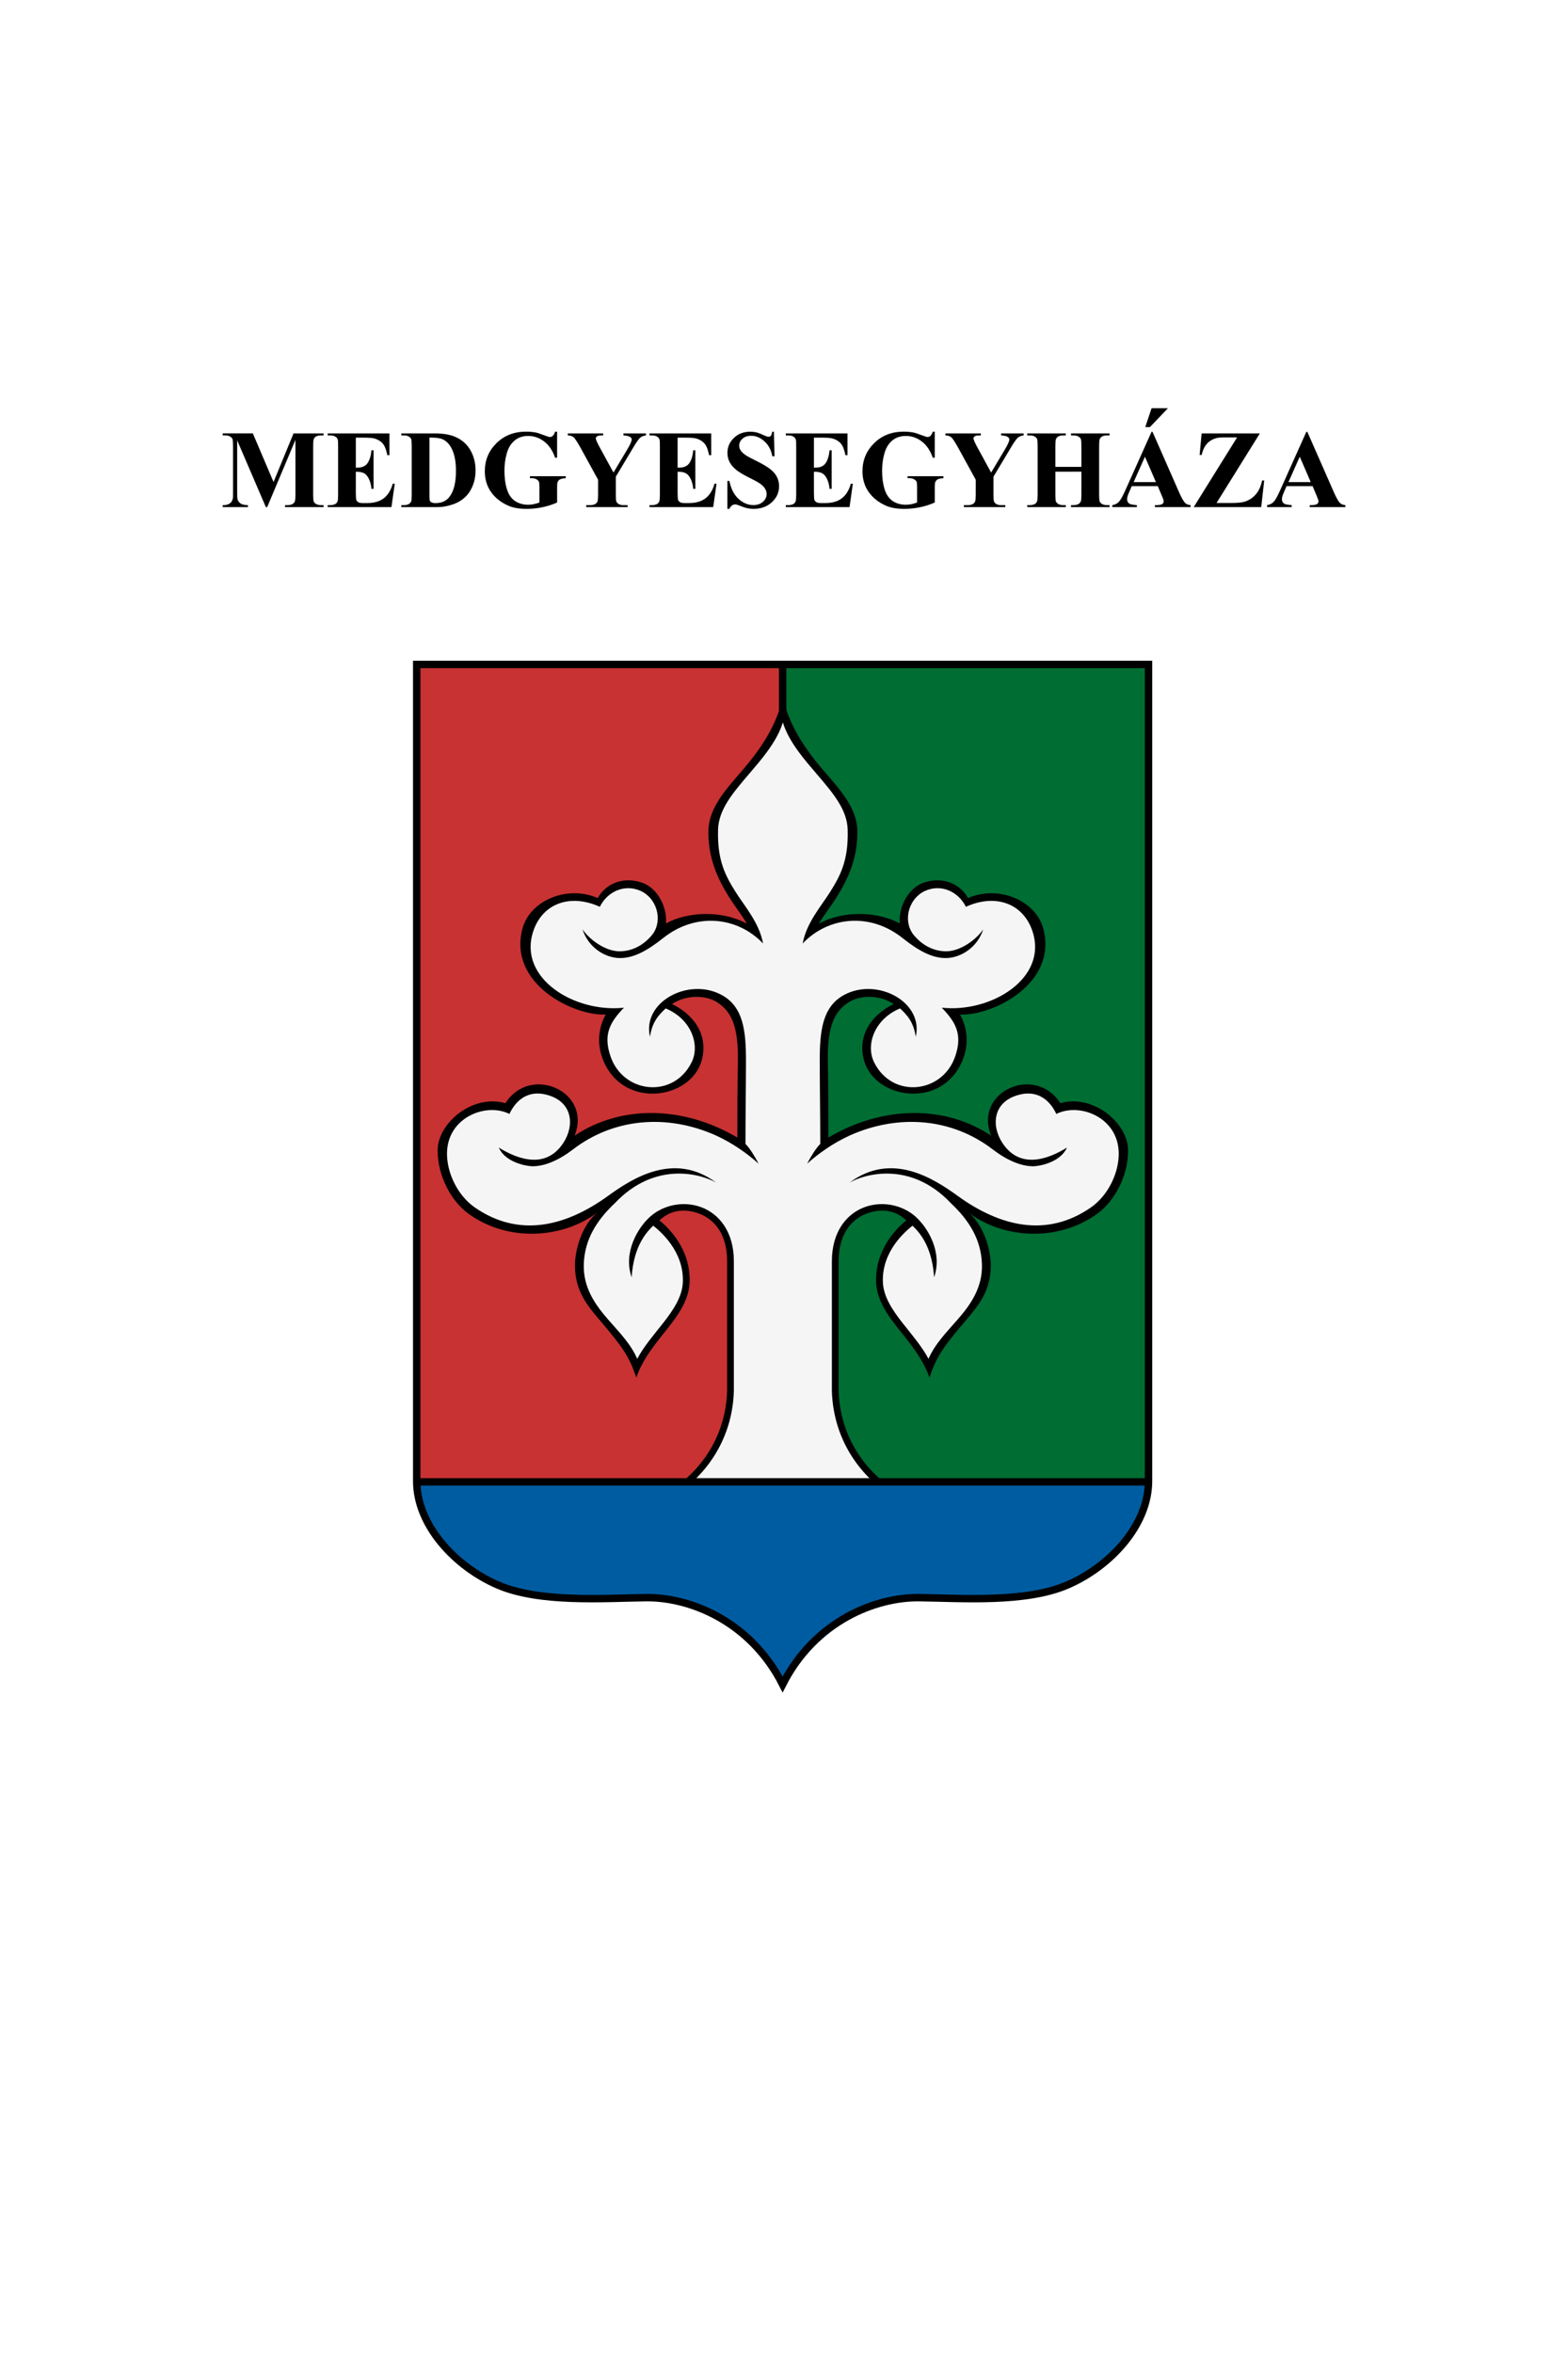
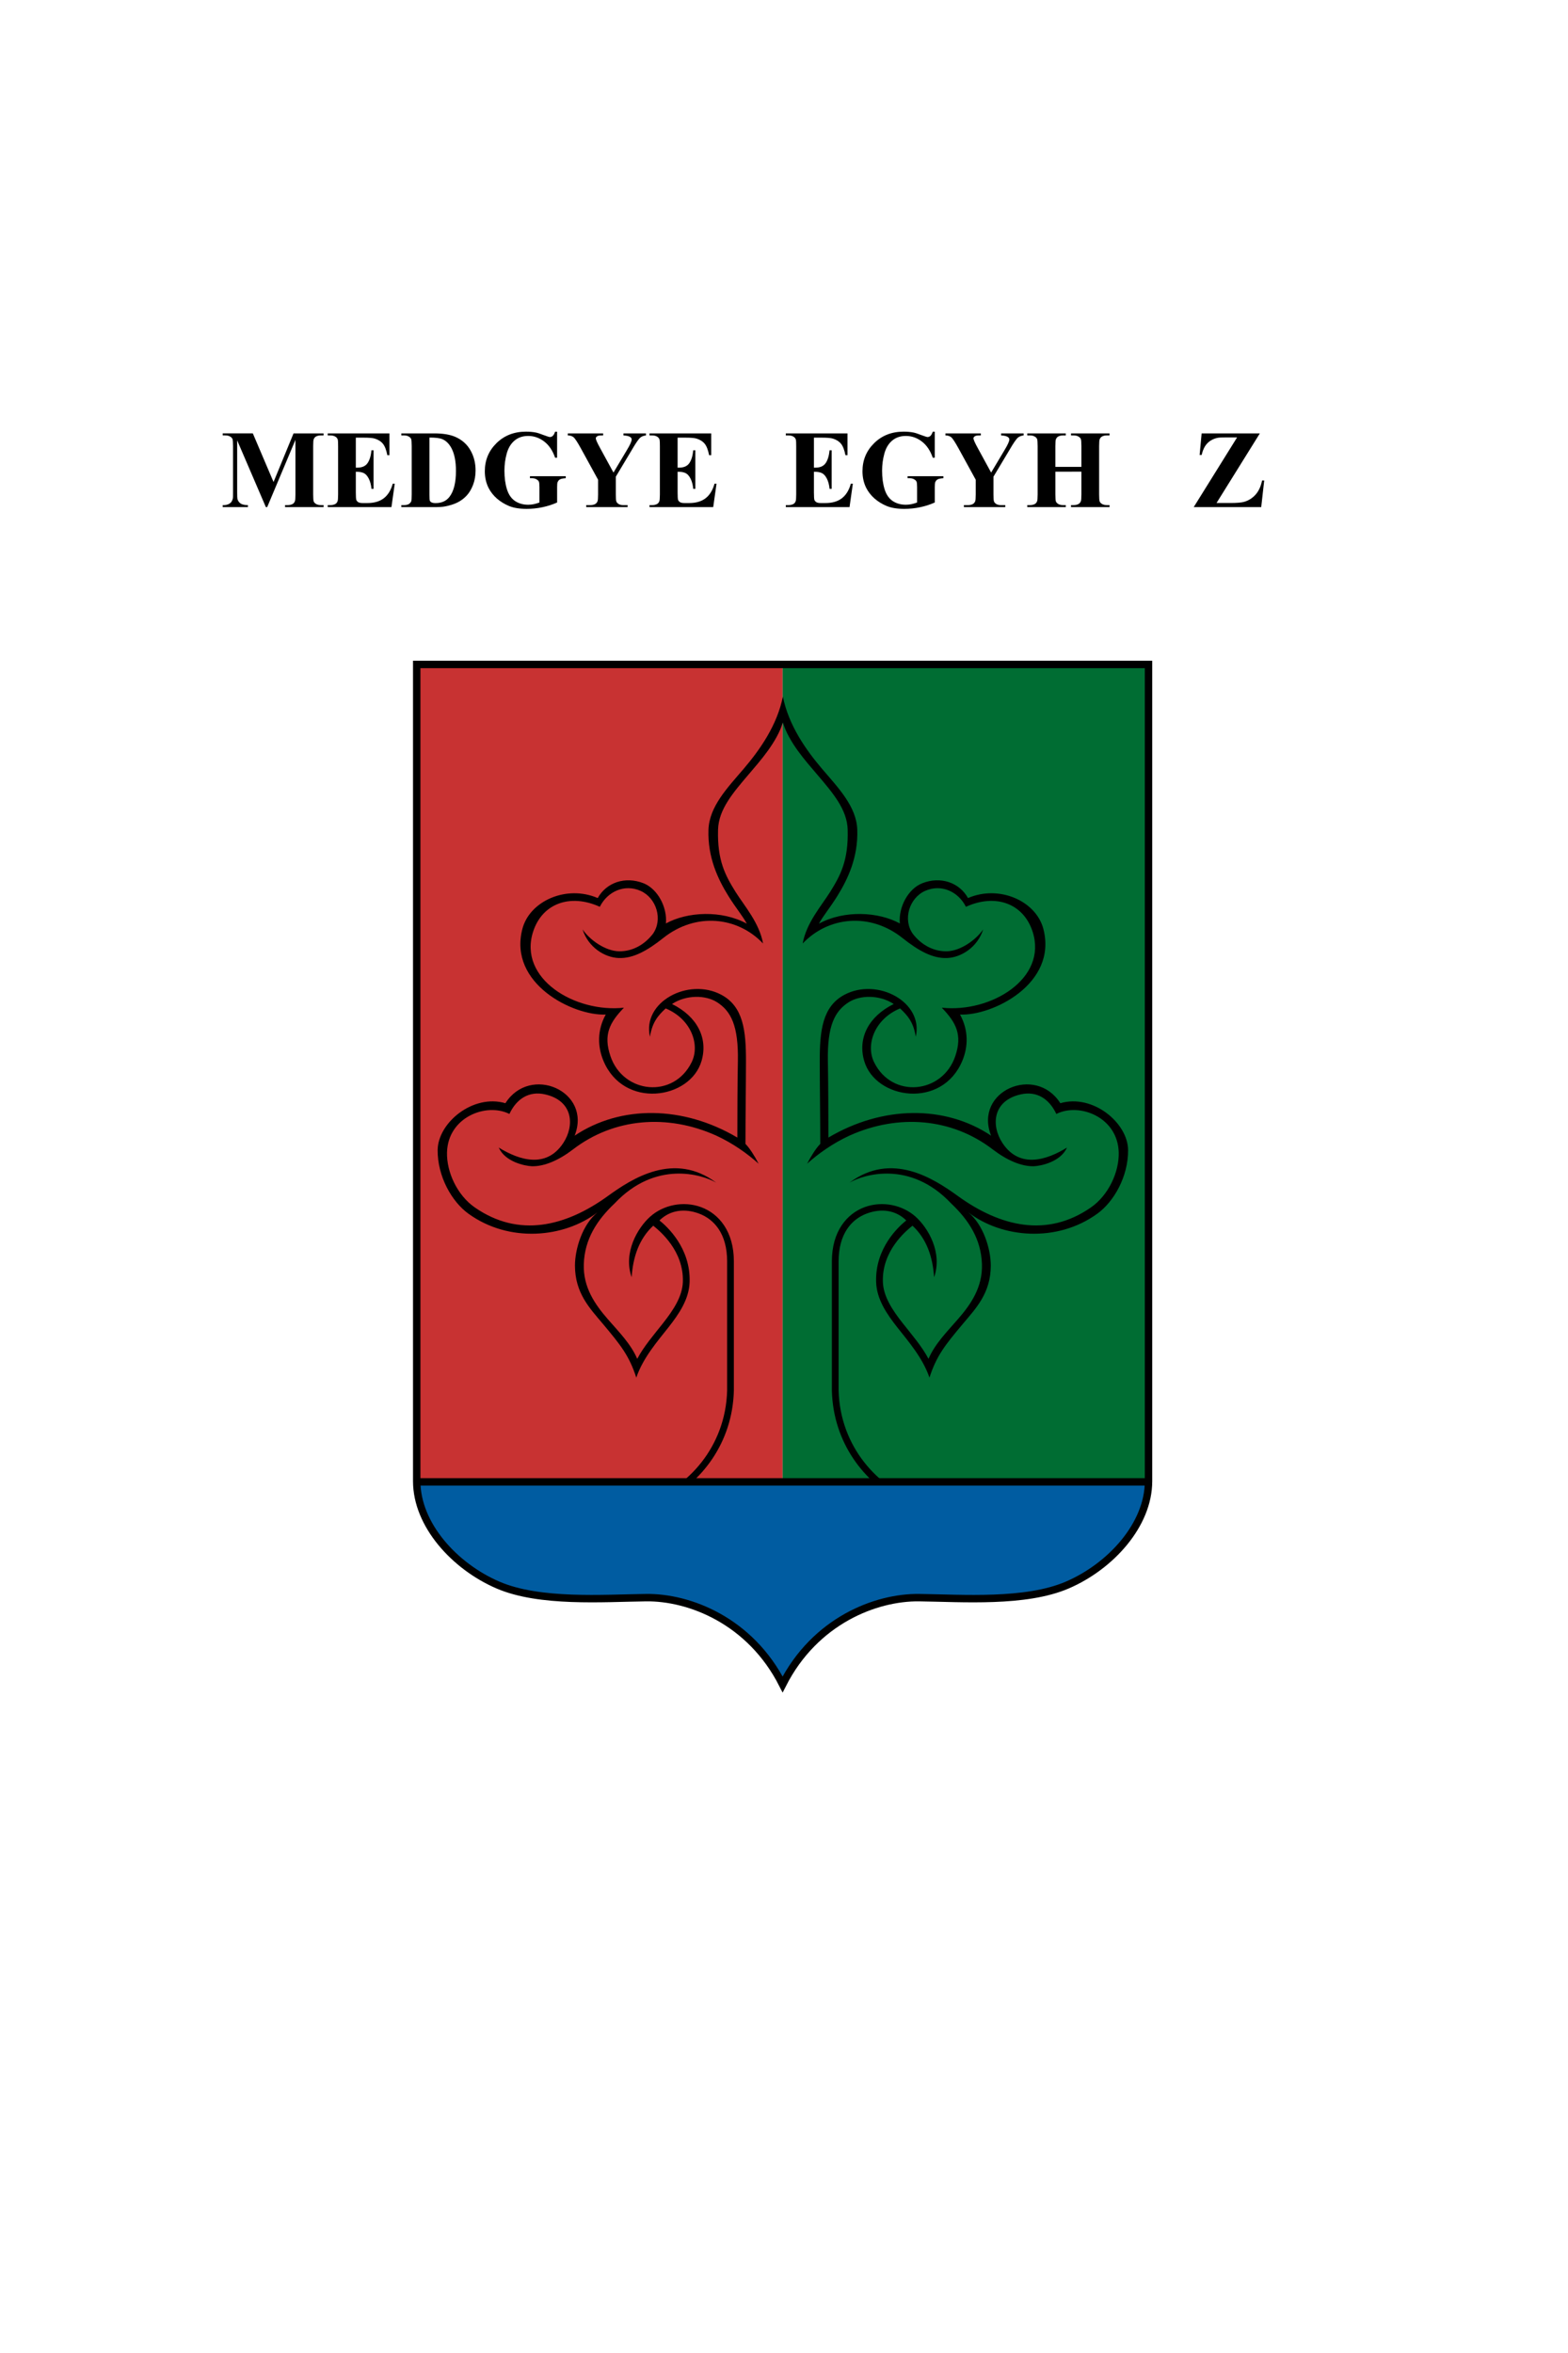
<svg xmlns="http://www.w3.org/2000/svg" width="600" height="900" version="1.1" viewBox="0 0 600 900">
  <g transform="translate(0,-222.52)">
    <path d="m0 222.52h600v900h-600z" fill="#fff" style="paint-order:fill markers stroke" />
    <g transform="matrix(.142 0 0 .142 -19.319 712.166)">
      <path transform="translate(0,522.52)" d="m1259-2181v2200h986v-2200z" fill="#c83232" />
      <path d="m3231-1658.48v2200h-986v-2200z" fill="#006d33" />
-       <path transform="translate(0,522.52)" d="m2245 19v-2200" fill="none" stroke="#000" stroke-width="20" />
      <g transform="matrix(1.157,0,0,1.157,-35.71,-377.27)">
-         <path d="m2287.939 849.721c-99.752-33.657-190.607-131.773-194.141-266.546v-300.899c0-133.909 129.919-151.062 178.92-96.21 0 0-78.626 55.065-75.839 144.072 2.324 74.145 88.05 130.736 114.863 198.068 22.007-81.201 129.385-122.45 134.003-236.104 2.758-67.77-74.612-153.395-74.612-153.395 31.891 21.283 105.604 68.421 172.299 69.458 115.374 1.794 226.907-64.757 222.116-181.865-4.291-104.928-123.314-118.107-149.711-99.65-26.87-43.015-57.894-53.071-93.509-43.933-53.084 13.62-81.508 53.882-49.578 129.103-63.844-35.66-124.767-63.111-190.214-66.513-66.244-2.647-154.258 21.39-215.739 66.758 0-65.136-1.013-130.234-1.227-195.366 0-69.319 18.881-124.453 54.977-147.504 33.123-21.152 89.433-16.758 125.663 14.971-66.412 25.279-88.82 84.202-73.14 131.796 16.636 50.494 79.183 80.18 135.967 64.55 62.639-17.24 111.447-118.013 51.787-180.396 70.057 1.627 132.275-24.311 163.456-55.959 39.49-40.077 54.835-82.121 40.988-132.535-21.711-79.042-125.718-89.511-164.689-65.531-30.373-47.832-76.451-43.493-100.381-33.624-27.781 11.455-62.827 60.33-40.742 104.803-95.943-65.907-183.656-29.413-228.25 4.909 13.809-54.227 105.352-119.222 101.119-243.958-3.456-101.198-143.962-172.495-160.534-281.547-16.589 109.052-157.086 180.349-160.518 281.516-4.231 124.736 87.312 189.735 101.119 243.958-44.6-34.322-132.307-70.816-228.25-4.909 22.085-44.461-12.959-93.344-40.738-104.795-23.939-9.865-70.018-14.208-100.389 33.623-38.971-23.978-142.972-13.509-164.681 65.533-13.848 50.415 1.498 92.456 40.988 132.535 31.185 31.648 93.406 57.587 163.456 55.959-59.657 62.385-10.852 163.157 51.787 180.396 56.787 15.629 119.332-14.056 135.967-64.55 15.682-47.598-6.728-106.522-73.139-131.796 36.234-31.729 92.543-36.123 125.662-14.971 36.096 23.05 54.977 78.188 54.977 147.504-0.214 65.135-1.227 130.234-1.227 195.366-61.482-45.368-149.491-69.405-215.739-66.758-65.448 3.402-126.369 30.853-190.214 66.513 31.932-75.217 3.506-115.476-49.578-129.103-35.617-9.138-66.64 0.918-93.509 43.933-26.402-18.46-145.423-5.278-149.711 99.65-4.789 117.11 106.75 183.664 222.116 181.865 66.689-1.037 140.404-48.174 172.299-69.458 0 0-77.37 85.623-74.612 153.395 4.626 113.662 111.997 154.911 134.003 236.104 26.815-67.327 112.539-123.919 114.863-198.068 2.827-89.063-75.814-144.119-75.806-144.119 49.005-54.855 178.92-37.696 178.92 96.21v300.899c-3.534 134.773-94.404 232.868-194.149 266.562" fill="#f5f5f5" stroke-width="7.854" />
        <path d="m1971.82-1032.515c-13.295 66.833-53.772 124.123-91.058 167.877-37.662 44.144-80.385 87.956-82.223 142.109-2.182 64.332 22.15 115.358 46.633 154.628 17.86 28.642 31.607 44.009 42.706 64.058-58.686-32.015-138.417-27.951-188.494-0.491 3.577-37.527-19.15-80.777-52.523-93.76-42.563-16.554-85.835-1.69-106.271 34.606-72.649-31.317-158.523 6.667-175.488 71.912-33.279 127.972 119.12 202.756 194.141 199.293-20.138 36.657-18.984 74.56-5.645 107.01 46.832 113.929 202.38 90.87 228.745 1.227 15.618-53.1-9.723-103.53-68.722-132.778 33.342-21.902 78.38-21.044 104.803-4.172 32.355 20.661 50.159 54.174 48.596 137.687-1.132 60.483-1.103 116.827-1.227 177.451-125.835-74.523-271.313-76.393-378.951-4.418 40.975-103.915-103.766-166.259-161.249-75.594-75.738-22.083-157.518 45.764-157.816 109.468-0.284 61.153 32.855 119.654 71.667 147.748 94.687 68.539 222.925 56.578 300.655-3.191-34.851 28.033-52.609 85.105-52.523 124.186 0.142 64.266 34.937 99.65 64.795 135.237 41.65 49.638 61.593 74.463 78.048 125.419 15.441-45.621 49.089-84.312 74.367-116.332 25.341-32.104 48.569-66.241 49.823-106.271 2.476-79.002-51.922-128.655-70.194-143.334 25.168-24.675 58.859-28.198 91.545-16.199 35.705 13.107 66.022 47.014 66.022 111.431v300.901c-3.546 131.215-92.064 226.562-188.737 259.179l2.454 15.217 316.12 3.682 316.12-3.682 2.454-15.217c-96.682-32.62-185.195-127.964-188.737-259.179v-300.901c0-64.413 30.317-98.323 66.022-111.431 32.689-11.999 66.38-8.477 91.545 16.199-18.272 14.681-72.671 64.335-70.194 143.334 1.255 40.032 24.482 74.169 49.824 106.271 25.277 32.023 58.925 70.715 74.367 116.332 16.455-50.954 36.398-75.779 78.048-125.419 29.857-35.584 64.653-70.969 64.795-135.237 0.086-39.083-17.672-96.155-52.523-124.186 77.731 59.768 205.969 71.73 300.656 3.191 38.812-28.093 71.951-86.597 71.667-147.748-0.296-63.7-82.073-131.545-157.816-109.468-57.487-90.666-202.222-28.319-161.249 75.594-107.638-71.975-253.116-70.105-378.951 4.418-0.124-60.62-0.095-116.968-1.227-177.451-1.563-83.518 16.241-117.031 48.596-137.687 26.421-16.872 71.458-17.73 104.802 4.172-58.998 29.253-84.343 79.678-68.722 132.778 26.366 89.645 181.912 112.704 228.745-1.227 13.338-32.449 14.494-70.352-5.645-107.01 75.022 3.467 227.418-71.319 194.141-199.293-16.966-65.245-102.839-103.232-175.488-71.912-20.434-36.296-63.71-51.16-106.271-34.606-33.373 12.98-56.1 56.229-52.523 93.76-50.073-27.46-129.809-31.524-188.494 0.491 11.098-20.049 24.846-35.417 42.706-64.058 24.483-39.262 48.814-90.289 46.633-154.628-1.728-53.972-44.453-97.781-82.152-141.928-37.228-43.754-77.754-101.041-91.027-167.877zm0 60.131c13.86 46.018 52.294 88.969 78.783 120.016 37.59 44.06 70.826 82.568 72.158 129.589 2.049 72.317-17.305 107.316-40.988 145.297-20.768 32.902-55.227 71.889-63.813 119.772 59.531-62.614 156.489-73.132 232.429-12.763 37.767 30.026 70.276 47.805 103.577 46.633 32.901-1.159 71.156-24.891 84.43-66.758-16.607 24.5-53.123 50.614-85.168 51.05-29.748 0.405-57.708-13.843-78.294-40.006-24.49-33.638-8.733-84.147 28.225-100.624 37.805-16.86 77.455 1.871 94.985 37.061 69.268-31.48 134.153-7.673 155.358 57.923 35.296 109.161-97.216 189.381-211.569 176.956 33.392 34.629 48.389 62.886 31.416 112.9-29.755 87.673-147.347 99.635-189.232 13.744-19.674-40.348 0.914-100.082 60.623-124.924 17.205 15.997 31.526 32.039 36.569 66.022 18.751-80.887-89.205-138.535-165.914-97.93-51.778 27.405-57.787 84.367-57.678 155.115 0.101 64.135 1.195 128.184 1.227 192.177-9.429 9.341-21.594 28.494-30.679 46.142 26.131-23.47 59.966-47.627 98.912-65.531 113.999-51.182 238.162-40.742 333.304 32.152 32.585 24.967 66.442 40.023 95.967 39.27 16.663-0.709 62.203-10.209 77.066-43.441-47.48 29.275-110.559 49.444-150.206-10.554-26.91-40.725-23.207-98.653 42.706-113.395 36.895-8.248 66.043 10.157 82.71 45.651 53.701-26.988 143.051 7.272 145.297 89.338 1.257 45.983-23.793 99.925-64.795 128.364-102.258 70.929-210.987 44.848-309.986-26.752-56.653-40.977-154.29-104.103-252.307-30.925 33.092-19.393 141.504-52.643 236.599 48.105 41.49 39.218 69.941 83.432 71.912 141.37 1.851 54.416-26.354 94.31-56.204 128.608-25.735 29.57-53.327 57.26-68.231 92.04-15.419-29.132-38.607-55.762-59.641-82.466-24.839-31.535-45.564-62.834-46.633-96.949-2.255-71.939 53-117.683 68.967-130.571 32.785 30.322 47.185 72.356 50.314 120.016 20.172-57.314-13.942-115.028-43.197-141.127-30.321-27.05-77.041-37.325-118.547-22.089-41.505 15.236-76.331 56.66-76.331 126.149v301.144c3.2 122.16 76.287 215.04 164.194 258.935l-278.327 3.191-278.319-3.191c87.909-43.892 160.997-136.768 164.194-258.935v-301.144c0-69.493-34.826-110.921-76.331-126.149-41.505-15.236-88.223-4.961-118.547 22.089-29.254 26.099-63.368 83.809-43.197 141.127 3.128-47.661 17.528-89.692 50.314-120.016 15.968 12.888 71.222 58.633 68.967 130.571-1.069 34.113-21.794 65.412-46.633 96.949-21.034 26.704-44.221 53.334-59.641 82.466-14.904-34.778-42.496-62.468-68.231-92.04-29.851-34.3-58.055-74.192-56.204-128.608 1.971-57.939 30.423-102.156 71.912-141.37 95.095-100.75 203.511-67.498 236.599-48.105-98.017-73.177-195.656-10.052-252.307 30.925-98.991 71.6-207.728 97.679-309.986 26.752-41.002-28.44-66.052-82.38-64.795-128.364 2.244-82.066 91.6-116.324 145.297-89.338 16.668-35.494 45.816-53.899 82.71-45.651 65.912 14.735 69.615 72.666 42.706 113.395-39.644 59.997-102.729 39.829-150.206 10.554 14.864 33.233 60.404 42.732 77.067 43.441 29.523 0.753 63.38-14.303 95.967-39.27 95.134-72.894 219.305-83.33 333.296-32.152 38.944 17.904 72.779 42.061 98.912 65.531-9.085-17.648-21.25-36.801-30.679-46.142 0.031-63.994 1.127-128.042 1.227-192.177 0.111-70.744-5.899-127.712-57.678-155.115-76.713-40.603-184.669 17.044-165.914 97.93 5.044-33.982 19.365-50.025 36.569-66.022 59.709 24.841 80.298 84.579 60.622 124.924-41.881 85.89-159.474 73.929-189.232-13.744-16.974-50.014-1.977-78.27 31.416-112.9-114.353 12.422-246.864-67.796-211.569-176.956 21.209-65.596 86.094-89.401 155.358-57.923 17.528-35.189 57.178-53.921 94.985-37.061 36.957 16.482 52.715 66.99 28.225 100.624-20.586 26.162-48.546 40.411-78.294 40.006-32.042-0.437-68.558-26.55-85.168-51.05 13.273 41.868 51.529 65.6 84.43 66.758 33.297 1.173 65.806-16.607 103.577-46.633 75.935-60.37 172.896-49.851 232.429 12.763-8.586-47.883-43.045-86.872-63.813-119.772-23.682-37.978-43.036-72.98-40.988-145.297 1.332-47.025 34.567-85.529 72.158-129.589 26.468-31.117 64.873-74.07 78.775-120.086z" stroke-width="15.708" />
      </g>
      <path transform="translate(0,522.52)" d="m1262.641 20.789c7.517 40.711 19.893 83.826 36.598 127.945 40.314 64.584 106.585 118.971 178.641 149.996 112.516 48.446 283.52 35.433 398.969 33.953 116.945-1.499 280.831 61.992 368.152 233.744 87.322-171.752 251.208-235.243 368.152-233.744 115.449 1.48 286.453 14.493 398.969-33.953 74.707-32.167 143.202-89.443 182.99-157.164 16.513-40.807 28.668-80.682 35.834-118.516 0.015-0.74 0.023-1.48 0.029-2.221h-1968.24z" fill="#005ca1" />
      <path transform="translate(0,522.52)" d="m1259-2181v2200c0 117.289 101.823 229.33 218.879 279.73 112.516 48.446 283.52 35.433 398.969 33.953 116.945-1.499 280.831 61.992 368.152 233.744 87.322-171.752 251.208-235.243 368.152-233.744 115.449 1.48 286.453 14.493 398.969-33.953 117.056-50.401 218.879-162.442 218.879-279.73v-2200h-986z" fill="none" stroke="#000" stroke-width="20" />
      <path d="m1262.734 543.35h1968.24" fill="none" stroke="#000" stroke-width="20" />
    </g>
    <g transform="matrix(2.778,0,0,2.778,-1.011111e-6,-1995.591)" style="font-feature-settings:normal;font-variant-caps:normal;font-variant-ligatures:normal;font-variant-numeric:normal" aria-label="MEDGYESEGYHÁZA">
      <path d="m37.679 864.821 2.755-6.693h4.133v0.277h-0.329q-0.449 0-0.719 0.157-0.187 0.105-0.299 0.352-0.082 0.18-0.082 0.936v6.693q0 0.779 0.082 0.973t0.337 0.344q0.255 0.142 0.681 0.142h0.329v0.277h-5.301v-0.277h0.329q0.449 0 0.719-0.157 0.187-0.105 0.299-0.359 0.082-0.18 0.082-0.943v-7.524l-3.893 9.261h-0.18l-3.953-9.194v7.15q0 0.749 0.037 0.921 0.097 0.374 0.419 0.614 0.329 0.232 1.026 0.232v0.277h-3.474v-0.277h0.105q0.337 7e-3 0.629-0.105 0.292-0.12 0.442-0.314 0.15-0.195 0.232-0.547 0.015-0.082 0.015-0.764v-6.424q0-0.771-0.082-0.958-0.082-0.195-0.337-0.337-0.255-0.15-0.681-0.15h-0.322v-0.277h4.148z" />
      <path d="m49.014 858.712v4.133h0.202q0.966 0 1.4-0.606 0.434-0.606 0.554-1.789h0.285v5.316h-0.285q-0.09-0.868-0.382-1.423-0.285-0.554-0.666-0.741-0.382-0.195-1.108-0.195v2.86q0 0.839 0.067 1.026 0.075 0.187 0.27 0.307 0.195 0.12 0.629 0.12h0.606q1.423 0 2.276-0.659 0.861-0.659 1.235-2.007h0.277l-0.457 3.227h-8.775v-0.277h0.337q0.442 0 0.711-0.157 0.195-0.105 0.299-0.359 0.082-0.18 0.082-0.943v-6.678q0-0.689-0.037-0.846-0.075-0.262-0.277-0.404-0.285-0.21-0.779-0.21h-0.337v-0.277h8.498v3.002h-0.285q-0.217-1.101-0.614-1.58-0.389-0.479-1.108-0.704-0.419-0.135-1.572-0.135z" />
      <path d="m55.28 868.28v-0.277h0.337q0.442 0 0.674-0.135 0.24-0.142 0.352-0.382 0.067-0.157 0.067-0.943v-6.678q0-0.779-0.082-0.973t-0.337-0.337q-0.247-0.15-0.674-0.15h-0.337v-0.277h4.545q1.819 0 2.927 0.494 1.355 0.606 2.051 1.834 0.704 1.228 0.704 2.778 0 1.071-0.344 1.977-0.344 0.898-0.891 1.49-0.547 0.584-1.265 0.943-0.711 0.352-1.744 0.547-0.457 0.09-1.438 0.09zm3.871-9.576v7.921q0 0.629 0.06 0.771 0.06 0.142 0.202 0.217 0.202 0.112 0.584 0.112 1.25 0 1.909-0.854 0.898-1.153 0.898-3.579 0-1.954-0.614-3.122-0.487-0.913-1.25-1.243-0.539-0.232-1.789-0.225z" />
      <path d="m76.738 857.896v3.579h-0.277q-0.502-1.467-1.505-2.231-1.003-0.764-2.194-0.764-1.138 0-1.894 0.644-0.756 0.636-1.071 1.782-0.314 1.145-0.314 2.351 0 1.46 0.344 2.561 0.344 1.101 1.108 1.617 0.771 0.517 1.827 0.517 0.367 0 0.749-0.075 0.389-0.082 0.794-0.232v-2.111q0-0.599-0.082-0.771-0.082-0.18-0.344-0.322-0.255-0.142-0.621-0.142h-0.262v-0.277h4.934v0.277q-0.562 0.037-0.786 0.157-0.217 0.112-0.337 0.382-0.067 0.142-0.067 0.696v2.111q-0.973 0.434-2.029 0.651-1.048 0.225-2.179 0.225-1.445 0-2.403-0.389-0.951-0.397-1.685-1.033-0.726-0.644-1.138-1.445-0.524-1.033-0.524-2.313 0-2.291 1.61-3.871 1.61-1.58 4.05-1.58 0.756 0 1.363 0.12 0.329 0.06 1.063 0.344 0.741 0.277 0.876 0.277 0.21 0 0.389-0.15 0.18-0.157 0.329-0.584z" />
      <path d="m88.979 858.128v0.277q-0.502 0.067-0.771 0.292-0.374 0.314-1.183 1.715l-2.201 3.676v2.456q0 0.786 0.082 0.981 0.082 0.187 0.322 0.337 0.247 0.142 0.651 0.142h0.569v0.277h-5.698v-0.277h0.532q0.449 0 0.711-0.157 0.195-0.105 0.307-0.359 0.082-0.18 0.082-0.943v-2.036l-2.388-4.35q-0.711-1.288-1.003-1.512-0.292-0.232-0.779-0.24v-0.277h4.867v0.277h-0.217q-0.442 0-0.621 0.127-0.172 0.127-0.172 0.27 0 0.27 0.599 1.355l1.834 3.362 1.827-3.062q0.681-1.123 0.681-1.49 0-0.202-0.195-0.337-0.255-0.187-0.936-0.225v-0.277z" />
      <path d="m93.337 858.712v4.133h0.202q0.966 0 1.4-0.606 0.434-0.606 0.554-1.789h0.285v5.316h-0.285q-0.09-0.868-0.382-1.423-0.285-0.554-0.666-0.741-0.382-0.195-1.108-0.195v2.86q0 0.839 0.067 1.026 0.075 0.187 0.27 0.307 0.195 0.12 0.629 0.12h0.606q1.423 0 2.276-0.659 0.861-0.659 1.235-2.007h0.277l-0.457 3.227h-8.775v-0.277h0.337q0.442 0 0.711-0.157 0.195-0.105 0.299-0.359 0.082-0.18 0.082-0.943v-6.678q0-0.689-0.037-0.846-0.075-0.262-0.277-0.404-0.285-0.21-0.779-0.21h-0.337v-0.277h8.498v3.002h-0.285q-0.217-1.101-0.614-1.58-0.389-0.479-1.108-0.704-0.419-0.135-1.572-0.135z" />
-       <path d="m106.604 857.896 0.082 3.384h-0.307q-0.217-1.273-1.071-2.044-0.846-0.779-1.834-0.779-0.764 0-1.213 0.412-0.442 0.404-0.442 0.936 0 0.337 0.157 0.599 0.217 0.352 0.696 0.696 0.352 0.247 1.625 0.876 1.782 0.876 2.403 1.655 0.614 0.779 0.614 1.782 0 1.273-0.996 2.194-0.988 0.913-2.516 0.913-0.479 0-0.906-0.097-0.427-0.097-1.071-0.367-0.359-0.15-0.591-0.15-0.195 0-0.412 0.15-0.217 0.15-0.352 0.457h-0.277v-3.833h0.277q0.329 1.617 1.265 2.471 0.943 0.846 2.029 0.846 0.839 0 1.333-0.457 0.502-0.457 0.502-1.063 0-0.359-0.195-0.696-0.187-0.337-0.576-0.636-0.389-0.307-1.378-0.794-1.385-0.681-1.992-1.16-0.606-0.479-0.936-1.071-0.322-0.591-0.322-1.303 0-1.213 0.891-2.066 0.891-0.854 2.246-0.854 0.494 0 0.958 0.12 0.352 0.09 0.854 0.337 0.509 0.24 0.711 0.24 0.195 0 0.307-0.12 0.112-0.12 0.21-0.577z" />
      <path d="m112.114 858.712v4.133h0.202q0.966 0 1.4-0.606 0.434-0.606 0.554-1.789h0.284v5.316h-0.284q-0.09-0.868-0.382-1.423-0.284-0.554-0.666-0.741-0.382-0.195-1.108-0.195v2.86q0 0.839 0.067 1.026 0.075 0.187 0.27 0.307 0.195 0.12 0.629 0.12h0.606q1.423 0 2.276-0.659 0.861-0.659 1.235-2.007h0.277l-0.457 3.227h-8.775v-0.277h0.337q0.442 0 0.711-0.157 0.195-0.105 0.299-0.359 0.082-0.18 0.082-0.943v-6.678q0-0.689-0.037-0.846-0.075-0.262-0.277-0.404-0.285-0.21-0.779-0.21h-0.337v-0.277h8.498v3.002h-0.284q-0.217-1.101-0.614-1.58-0.389-0.479-1.108-0.704-0.419-0.135-1.572-0.135z" />
      <path d="m128.758 857.896v3.579h-0.277q-0.502-1.467-1.505-2.231-1.003-0.764-2.194-0.764-1.138 0-1.894 0.644-0.756 0.636-1.071 1.782-0.314 1.145-0.314 2.351 0 1.46 0.344 2.561 0.344 1.101 1.108 1.617 0.771 0.517 1.827 0.517 0.367 0 0.749-0.075 0.389-0.082 0.794-0.232v-2.111q0-0.599-0.082-0.771-0.082-0.18-0.344-0.322-0.255-0.142-0.621-0.142h-0.262v-0.277h4.934v0.277q-0.562 0.037-0.786 0.157-0.217 0.112-0.337 0.382-0.067 0.142-0.067 0.696v2.111q-0.973 0.434-2.029 0.651-1.048 0.225-2.179 0.225-1.445 0-2.403-0.389-0.951-0.397-1.685-1.033-0.726-0.644-1.138-1.445-0.524-1.033-0.524-2.313 0-2.291 1.61-3.871 1.61-1.58 4.05-1.58 0.756 0 1.363 0.12 0.329 0.06 1.063 0.344 0.741 0.277 0.876 0.277 0.21 0 0.389-0.15 0.18-0.157 0.329-0.584z" />
      <path d="m140.999 858.128v0.277q-0.502 0.067-0.771 0.292-0.374 0.314-1.183 1.715l-2.201 3.676v2.456q0 0.786 0.082 0.981 0.082 0.187 0.322 0.337 0.247 0.142 0.651 0.142h0.569v0.277h-5.698v-0.277h0.532q0.449 0 0.711-0.157 0.195-0.105 0.307-0.359 0.082-0.18 0.082-0.943v-2.036l-2.388-4.35q-0.711-1.288-1.003-1.512-0.292-0.232-0.779-0.24v-0.277h4.867v0.277h-0.217q-0.442 0-0.621 0.127-0.172 0.127-0.172 0.27 0 0.27 0.599 1.355l1.834 3.362 1.827-3.062q0.681-1.123 0.681-1.49 0-0.202-0.195-0.337-0.255-0.187-0.936-0.225v-0.277z" />
      <path d="m145.371 863.399v3.145q0 0.779 0.082 0.973 0.09 0.195 0.337 0.344 0.255 0.142 0.681 0.142h0.337v0.277h-5.308v-0.277h0.337q0.442 0 0.711-0.157 0.195-0.105 0.299-0.359 0.082-0.18 0.082-0.943v-6.678q0-0.779-0.082-0.973-0.082-0.195-0.337-0.337-0.247-0.15-0.674-0.15h-0.337v-0.277h5.308v0.277h-0.337q-0.442 0-0.711 0.157-0.195 0.105-0.307 0.359-0.082 0.18-0.082 0.943v2.875h3.586v-2.875q0-0.779-0.082-0.973-0.082-0.195-0.337-0.337-0.255-0.15-0.681-0.15h-0.329v-0.277h5.301v0.277h-0.329q-0.449 0-0.711 0.157-0.195 0.105-0.307 0.359-0.082 0.18-0.082 0.943v6.678q0 0.779 0.082 0.973 0.082 0.195 0.337 0.344 0.255 0.142 0.681 0.142h0.329v0.277h-5.301v-0.277h0.329q0.449 0 0.711-0.157 0.195-0.105 0.307-0.359 0.082-0.18 0.082-0.943v-3.145z" />
-       <path d="m159.477 865.39h-3.586l-0.427 0.988q-0.21 0.494-0.21 0.816 0 0.427 0.344 0.629 0.202 0.12 0.996 0.18v0.277h-3.377v-0.277q0.547-0.082 0.898-0.449 0.352-0.374 0.868-1.535l3.631-8.101h0.142l3.661 8.326q0.524 1.183 0.861 1.49 0.255 0.232 0.719 0.27v0.277h-4.911v-0.277h0.202q0.591 0 0.831-0.165 0.165-0.12 0.165-0.344 0-0.135-0.045-0.277-0.015-0.067-0.225-0.562zm-0.255-0.554-1.512-3.496-1.557 3.496zm1.655-10.175-2.478 2.598h-0.644l0.868-2.598z" />
      <path d="m173.537 858.128-5.967 9.583h1.932q1.37 0 1.917-0.172 0.891-0.27 1.535-0.988 0.644-0.726 0.891-1.939h0.292l-0.412 3.669h-9.299l5.975-9.598h-1.505q-0.876 0-1.153 0.052-0.524 0.097-0.988 0.389-0.457 0.284-0.764 0.764-0.299 0.479-0.472 1.213h-0.277l0.277-2.972z" />
-       <path d="m180.8 865.39h-3.586l-0.427 0.988q-0.21 0.494-0.21 0.816 0 0.427 0.344 0.629 0.202 0.12 0.996 0.18v0.277h-3.377v-0.277q0.547-0.082 0.898-0.449 0.352-0.374 0.868-1.535l3.631-8.101h0.142l3.661 8.326q0.524 1.183 0.861 1.49 0.255 0.232 0.719 0.27v0.277h-4.911v-0.277h0.202q0.591 0 0.831-0.165 0.165-0.12 0.165-0.344 0-0.135-0.045-0.277-0.015-0.067-0.225-0.562zm-0.255-0.554-1.512-3.496-1.557 3.496z" />
    </g>
  </g>
</svg>